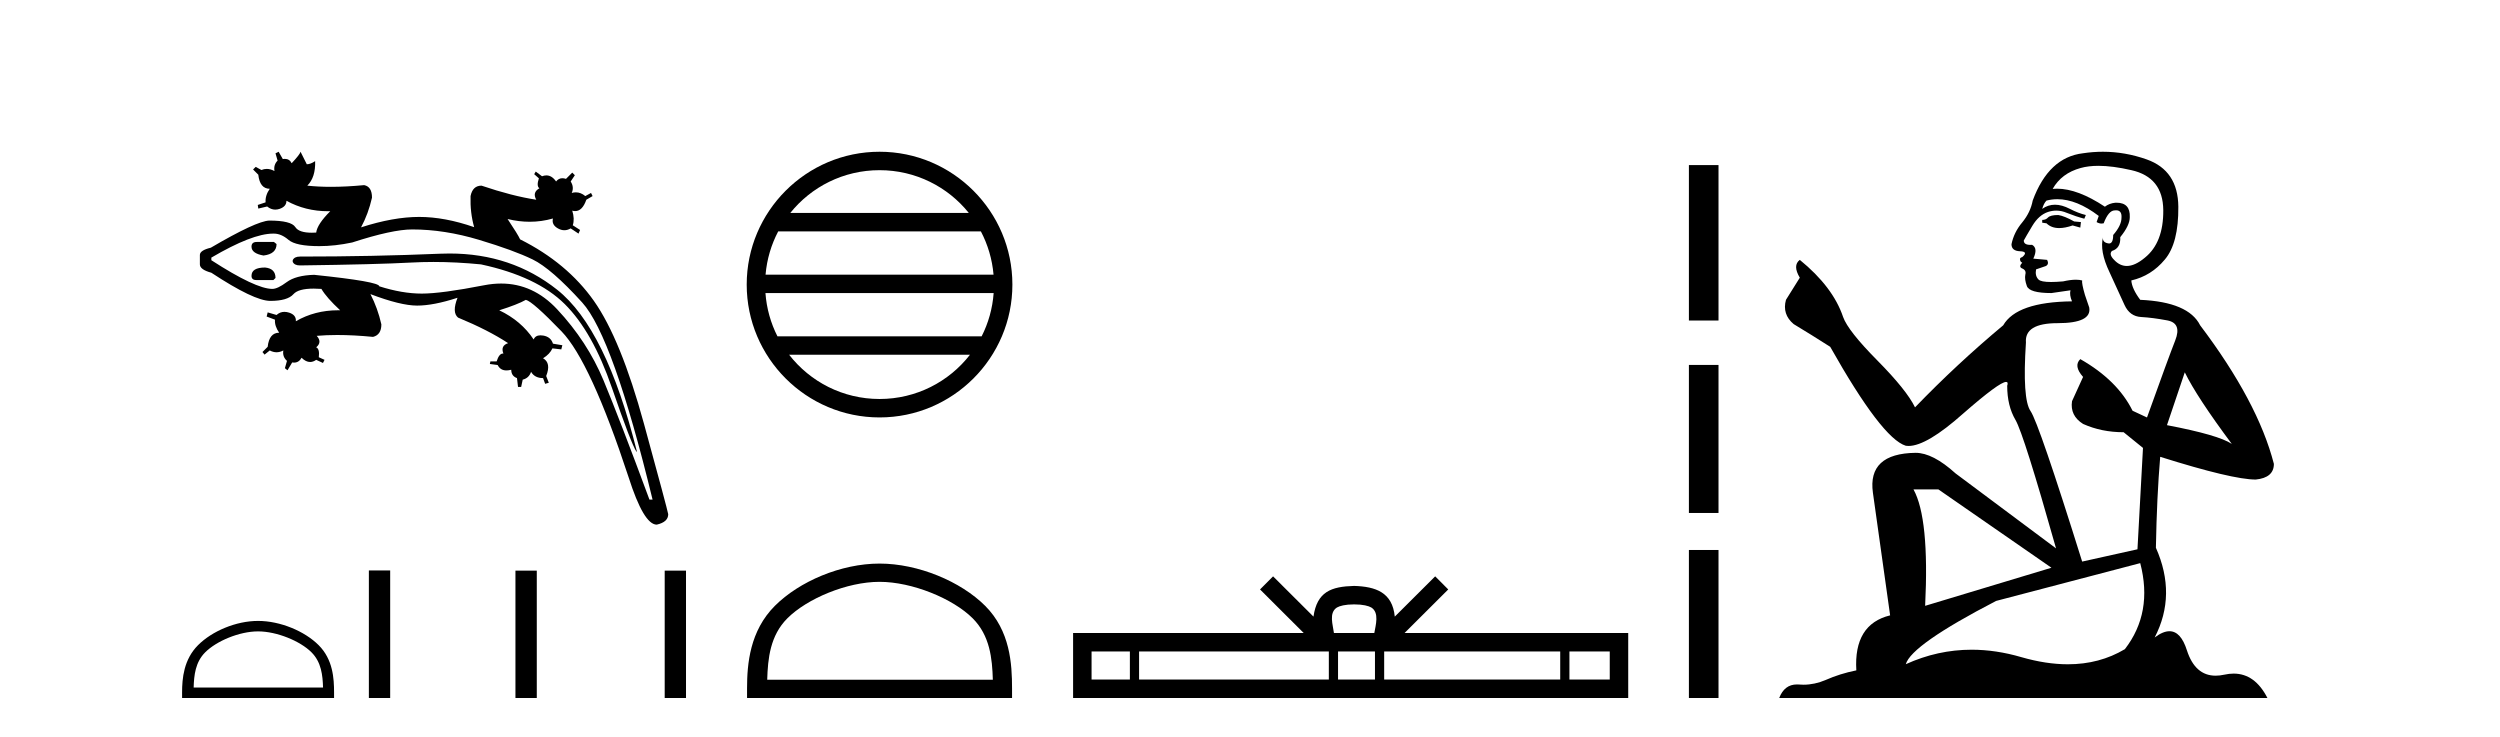
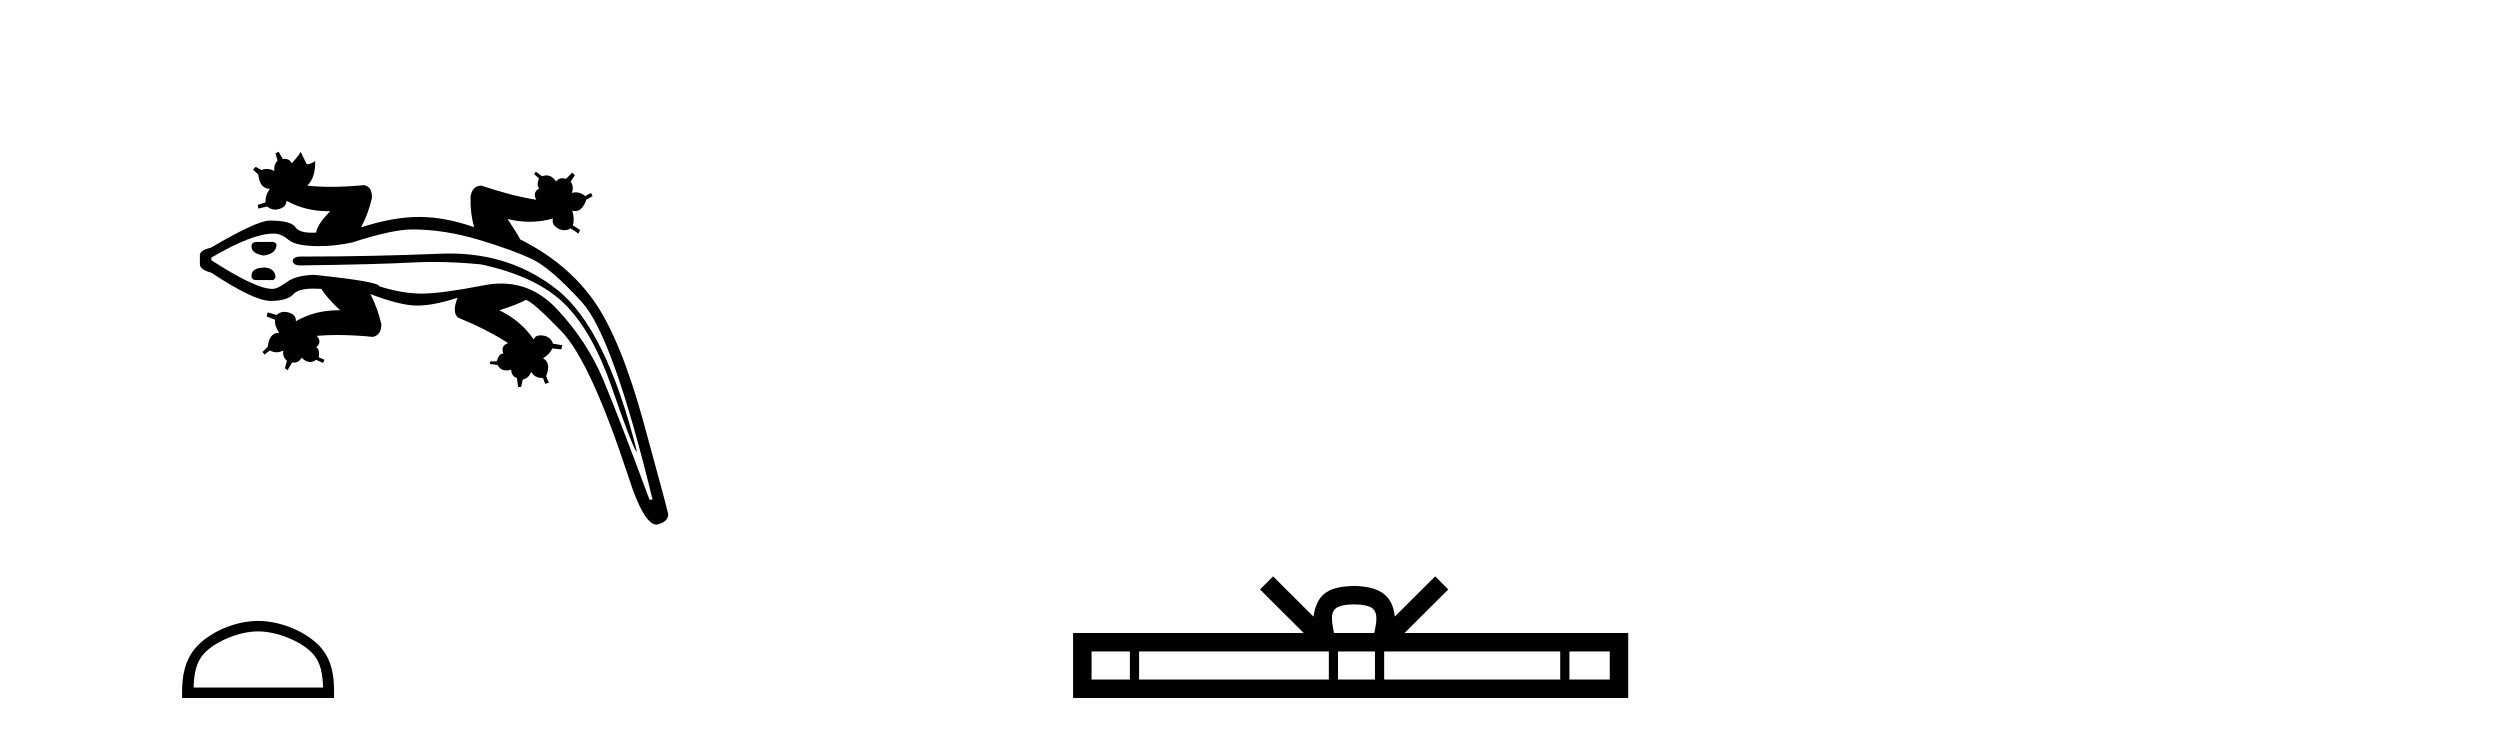
<svg xmlns="http://www.w3.org/2000/svg" width="139.0" height="41.0">
  <path d="M 26.363 12.63 L 26.363 12.63 Q 26.363 12.63 26.363 12.63 L 26.363 12.63 Q 26.363 12.63 26.363 12.63 ZM 14.274 13.453 Q 13.984 13.453 13.984 13.714 Q 13.984 14.091 14.651 14.207 Q 15.376 14.12 15.376 13.569 L 15.231 13.453 ZM 14.738 14.874 Q 13.984 14.874 13.984 15.338 Q 13.984 15.57 14.245 15.57 L 15.202 15.57 L 15.318 15.454 Q 15.318 14.932 14.738 14.874 ZM 24.995 14.095 Q 24.74 14.095 24.481 14.106 Q 20.712 14.265 16.681 14.265 Q 16.362 14.265 16.275 14.468 L 16.275 14.555 Q 16.362 14.758 16.681 14.758 Q 21.001 14.7 22.843 14.599 Q 23.457 14.565 24.094 14.565 Q 25.37 14.565 26.743 14.7 Q 29.846 15.367 31.397 16.904 Q 32.948 18.441 34.021 21.558 Q 35.094 24.675 35.384 25.11 L 35.413 25.11 Q 33.702 18.267 30.976 16.107 Q 28.438 14.095 24.995 14.095 ZM 22.915 12.757 Q 24.713 12.757 26.641 13.337 Q 28.57 13.917 29.614 14.425 Q 30.657 14.932 32.368 16.817 Q 34.079 18.702 36.283 27.778 L 36.109 27.778 Q 34.456 23.312 33.557 21.152 Q 32.658 18.992 30.976 17.194 Q 29.64 15.765 27.863 15.765 Q 27.405 15.765 26.917 15.86 Q 24.539 16.324 23.452 16.324 Q 22.364 16.324 21.088 15.918 Q 21.088 15.657 17.464 15.28 Q 16.449 15.309 15.941 15.686 Q 15.434 16.063 15.144 16.063 Q 14.216 16.063 11.751 14.468 L 11.751 14.323 Q 14.023 12.989 15.182 12.989 Q 15.207 12.989 15.231 12.989 Q 15.637 12.989 16.043 13.337 Q 16.449 13.685 17.754 13.685 Q 18.624 13.685 19.581 13.482 Q 21.813 12.757 22.915 12.757 ZM 15.492 8.437 L 15.318 8.524 L 15.434 8.93 Q 15.202 9.162 15.26 9.51 Q 15.04 9.391 14.83 9.391 Q 14.68 9.391 14.535 9.452 L 14.216 9.278 L 14.071 9.423 L 14.361 9.713 Q 14.448 10.496 14.999 10.496 Q 14.738 10.873 14.767 11.25 L 14.332 11.395 L 14.361 11.597 L 14.854 11.481 Q 15.067 11.655 15.305 11.655 Q 15.424 11.655 15.55 11.612 Q 15.927 11.481 15.927 11.163 Q 16.979 11.744 18.242 11.744 Q 18.302 11.744 18.363 11.742 L 18.363 11.742 Q 17.638 12.467 17.58 12.931 Q 17.452 12.939 17.337 12.939 Q 16.62 12.939 16.42 12.627 Q 16.188 12.264 14.97 12.264 Q 14.245 12.293 11.722 13.772 Q 11.113 13.917 11.113 14.178 L 11.113 14.7 Q 11.113 14.99 11.751 15.164 Q 14.129 16.73 15.028 16.73 Q 15.985 16.73 16.318 16.353 Q 16.589 16.047 17.444 16.047 Q 17.641 16.047 17.87 16.063 Q 18.16 16.556 18.914 17.252 Q 18.854 17.251 18.796 17.251 Q 17.503 17.251 16.449 17.861 Q 16.478 17.513 16.072 17.382 Q 15.937 17.339 15.814 17.339 Q 15.569 17.339 15.376 17.513 L 14.883 17.368 L 14.825 17.6 L 15.289 17.774 Q 15.26 18.122 15.521 18.499 Q 14.97 18.499 14.883 19.282 L 14.593 19.572 L 14.709 19.717 L 14.999 19.485 Q 15.188 19.586 15.376 19.586 Q 15.565 19.586 15.753 19.485 L 15.753 19.485 Q 15.695 19.833 15.956 20.065 L 15.84 20.471 L 15.985 20.587 L 16.246 20.152 Q 16.3 20.161 16.349 20.161 Q 16.621 20.161 16.768 19.891 Q 17.005 20.127 17.242 20.127 Q 17.411 20.127 17.58 20.007 L 17.957 20.181 L 18.044 20.007 L 17.725 19.862 Q 17.783 19.398 17.58 19.311 Q 17.928 19.021 17.609 18.673 Q 18.142 18.626 18.75 18.626 Q 19.662 18.626 20.741 18.731 Q 21.204 18.615 21.204 18.035 Q 21.001 17.136 20.596 16.353 L 20.596 16.353 Q 22.277 16.991 23.191 16.991 Q 24.104 16.991 25.438 16.556 L 25.438 16.556 Q 25.119 17.368 25.467 17.658 Q 27.149 18.354 28.251 19.079 Q 27.816 19.224 27.99 19.659 Q 27.976 19.657 27.963 19.657 Q 27.749 19.657 27.613 20.094 L 27.265 20.094 L 27.236 20.239 L 27.671 20.297 Q 27.82 20.596 28.159 20.596 Q 28.28 20.596 28.425 20.558 Q 28.425 20.906 28.744 21.022 L 28.802 21.514 L 28.976 21.514 L 29.063 21.109 Q 29.411 21.022 29.527 20.674 Q 29.73 21.022 30.194 21.022 L 30.31 21.34 L 30.513 21.282 L 30.368 20.906 Q 30.657 20.181 30.194 19.92 Q 30.571 19.688 30.715 19.369 L 31.208 19.427 L 31.266 19.195 L 30.744 19.108 Q 30.628 18.731 30.208 18.658 Q 30.124 18.644 30.052 18.644 Q 29.764 18.644 29.672 18.876 Q 28.976 17.832 27.758 17.252 Q 28.773 16.933 29.237 16.672 Q 29.614 16.759 31.223 18.426 Q 32.832 20.094 34.949 26.531 Q 35.79 29.17 36.515 29.17 Q 37.153 29.025 37.153 28.59 Q 37.095 28.271 35.804 23.559 Q 34.514 18.847 33.021 16.73 Q 31.527 14.613 28.918 13.308 Q 28.802 13.047 28.222 12.177 L 28.222 12.177 Q 28.846 12.33 29.45 12.33 Q 30.109 12.33 30.744 12.148 L 30.744 12.148 Q 30.657 12.496 31.02 12.699 Q 31.201 12.801 31.379 12.801 Q 31.556 12.801 31.73 12.699 L 32.165 12.989 L 32.252 12.786 L 31.846 12.525 Q 31.962 12.177 31.817 11.713 L 31.817 11.713 Q 31.902 11.737 31.979 11.737 Q 32.381 11.737 32.6 11.105 L 32.948 10.902 L 32.861 10.728 L 32.542 10.902 Q 32.294 10.694 32.016 10.694 Q 31.904 10.694 31.788 10.728 Q 31.933 10.409 31.73 10.09 L 31.962 9.742 L 31.817 9.597 L 31.469 9.945 Q 31.362 9.909 31.269 9.909 Q 31.059 9.909 30.918 10.09 Q 30.686 9.752 30.378 9.752 Q 30.262 9.752 30.136 9.8 L 29.788 9.539 L 29.701 9.684 L 29.962 9.916 Q 29.817 10.351 29.991 10.467 Q 29.585 10.699 29.817 11.105 Q 28.483 10.902 26.772 10.322 Q 26.279 10.322 26.163 10.902 Q 26.134 11.823 26.363 12.63 L 26.363 12.63 Q 24.728 12.061 23.307 12.061 Q 21.871 12.061 20.074 12.641 Q 20.48 11.887 20.683 10.989 Q 20.683 10.38 20.248 10.293 Q 19.251 10.388 18.401 10.388 Q 17.693 10.388 17.087 10.322 Q 17.551 9.858 17.522 8.959 L 17.522 8.959 Q 17.261 9.133 17.058 9.133 L 16.71 8.437 Q 16.681 8.582 16.217 9.075 Q 16.096 8.833 15.834 8.833 Q 15.782 8.833 15.724 8.843 L 15.492 8.437 Z" style="fill:#000000;stroke:none" />
  <path d="M 14.349 35.105 C 15.388 35.105 16.689 35.639 17.318 36.268 C 17.869 36.819 17.941 37.549 17.961 38.228 L 10.767 38.228 C 10.787 37.549 10.859 36.819 11.41 36.268 C 12.039 35.639 13.31 35.105 14.349 35.105 ZM 14.349 34.523 C 13.116 34.523 11.789 35.093 11.012 35.87 C 10.215 36.668 10.124 37.718 10.124 38.503 L 10.124 38.809 L 18.574 38.809 L 18.574 38.503 C 18.574 37.718 18.514 36.668 17.716 35.87 C 16.939 35.093 15.582 34.523 14.349 34.523 Z" style="fill:#000000;stroke:none" />
-   <path d="M 20.509 31.717 L 20.509 38.809 L 21.694 38.809 L 21.694 31.717 ZM 28.659 31.727 L 28.659 38.809 L 29.845 38.809 L 29.845 31.727 ZM 36.957 31.727 L 36.957 38.809 L 38.142 38.809 L 38.142 31.727 Z" style="fill:#000000;stroke:none" />
-   <path d="M 48.903 9.462 C 50.911 9.462 52.701 10.389 53.866 11.84 L 43.94 11.84 C 45.105 10.389 46.894 9.462 48.903 9.462 ZM 54.537 12.865 C 54.92 13.594 55.166 14.407 55.241 15.27 L 42.565 15.27 C 42.639 14.407 42.885 13.594 43.268 12.865 ZM 55.247 16.295 C 55.184 17.155 54.951 17.968 54.58 18.699 L 43.226 18.699 C 42.855 17.968 42.622 17.155 42.559 16.295 ZM 53.93 19.724 C 52.767 21.221 50.949 22.184 48.903 22.184 C 46.857 22.184 45.039 21.221 43.876 19.724 ZM 48.903 8.437 C 44.831 8.437 41.517 11.752 41.517 15.823 C 41.517 19.895 44.831 23.209 48.903 23.209 C 52.974 23.209 56.289 19.895 56.289 15.823 C 56.289 11.752 52.974 8.437 48.903 8.437 Z" style="fill:#000000;stroke:none" />
-   <path d="M 48.903 32.35 C 50.715 32.35 52.984 33.281 54.081 34.378 C 55.042 35.339 55.167 36.612 55.202 37.795 L 42.657 37.795 C 42.692 36.612 42.818 35.339 43.778 34.378 C 44.876 33.281 47.091 32.35 48.903 32.35 ZM 48.903 31.335 C 46.753 31.335 44.44 32.329 43.084 33.684 C 41.693 35.075 41.536 36.906 41.536 38.275 L 41.536 38.809 L 56.27 38.809 L 56.27 38.275 C 56.27 36.906 56.166 35.075 54.775 33.684 C 53.42 32.329 51.053 31.335 48.903 31.335 Z" style="fill:#000000;stroke:none" />
  <path d="M 75.289 33.604 C 75.79 33.604 76.091 33.689 76.247 33.778 C 76.701 34.068 76.485 34.761 76.412 35.195 L 74.167 35.195 C 74.113 34.752 73.868 34.076 74.332 33.778 C 74.488 33.689 74.789 33.604 75.289 33.604 ZM 62.821 36.222 L 62.821 37.782 L 60.691 37.782 L 60.691 36.222 ZM 73.883 36.222 L 73.883 37.782 L 63.333 37.782 L 63.333 36.222 ZM 76.448 36.222 L 76.448 37.782 L 74.395 37.782 L 74.395 36.222 ZM 86.748 36.222 L 86.748 37.782 L 76.96 37.782 L 76.96 36.222 ZM 89.502 36.222 L 89.502 37.782 L 87.26 37.782 L 87.26 36.222 ZM 70.783 32.045 L 70.058 32.773 L 72.486 35.195 L 59.664 35.195 L 59.664 38.809 L 90.529 38.809 L 90.529 35.195 L 78.093 35.195 L 80.522 32.773 L 79.796 32.045 L 77.55 34.284 C 77.416 32.927 76.486 32.615 75.289 32.577 C 74.012 32.611 73.227 32.9 73.029 34.284 L 70.783 32.045 Z" style="fill:#000000;stroke:none" />
-   <path d="M 93.903 9.179 L 93.903 17.821 L 95.549 17.821 L 95.549 9.179 L 93.903 9.179 M 93.903 20.29 L 93.903 28.521 L 95.549 28.521 L 95.549 20.29 L 93.903 20.29 M 93.903 30.579 L 93.903 38.809 L 95.549 38.809 L 95.549 30.579 L 93.903 30.579 Z" style="fill:#000000;stroke:none" />
-   <path d="M 114.435 11.955 Q 114.008 11.955 113.872 12.091 Q 113.752 12.228 113.547 12.228 L 113.547 12.382 L 113.786 12.416 Q 114.051 12.681 114.491 12.681 Q 114.817 12.681 115.238 12.535 L 115.665 12.655 L 115.7 12.348 L 115.324 12.313 Q 114.777 12.006 114.435 11.955 ZM 116.673 9.22 Q 117.461 9.22 118.501 9.46 Q 120.261 9.853 120.278 11.681 Q 120.295 13.492 119.253 14.329 Q 118.702 14.788 118.25 14.788 Q 117.861 14.788 117.545 14.449 Q 117.237 14.141 117.425 13.953 Q 117.92 13.8 117.886 13.185 Q 118.416 12.535 118.416 12.074 Q 118.449 11.27 117.677 11.27 Q 117.646 11.27 117.613 11.271 Q 117.271 11.305 117.032 11.493 Q 115.521 10.491 114.371 10.491 Q 114.248 10.491 114.128 10.503 L 114.128 10.503 Q 114.623 9.631 115.683 9.341 Q 116.115 9.22 116.673 9.22 ZM 121.474 20.701 Q 122.14 22.068 124.087 24.682 Q 123.353 24.186 120.483 23.639 L 121.474 20.701 ZM 114.39 11.076 Q 115.468 11.076 116.69 12.006 L 116.571 12.348 Q 116.714 12.431 116.849 12.431 Q 116.907 12.431 116.964 12.416 Q 117.237 11.698 117.579 11.698 Q 117.62 11.693 117.656 11.693 Q 117.985 11.693 117.955 12.108 Q 117.955 12.535 117.493 13.065 Q 117.493 13.538 117.263 13.538 Q 117.227 13.538 117.186 13.526 Q 116.878 13.458 116.93 13.185 L 116.93 13.185 Q 116.725 13.953 117.288 15.132 Q 117.835 16.328 118.125 16.96 Q 118.416 17.592 119.048 17.626 Q 119.68 17.66 120.5 17.814 Q 121.32 17.968 120.944 18.925 Q 120.568 19.881 119.373 23.212 L 118.57 22.837 Q 117.733 21.145 115.665 19.967 L 115.665 19.967 Q 115.273 20.342 115.819 20.957 L 115.204 22.307 Q 115.085 23.11 115.819 23.571 Q 116.844 24.032 118.074 24.032 L 119.15 24.904 L 118.843 30.541 L 115.768 31.224 Q 113.359 23.52 112.898 22.854 Q 112.437 22.187 112.642 19.044 Q 112.556 17.968 114.401 17.968 Q 116.315 17.968 116.161 17.097 L 115.922 16.396 Q 115.734 15.747 115.768 15.593 Q 115.618 15.552 115.418 15.552 Q 115.119 15.552 114.709 15.645 Q 114.322 15.679 114.041 15.679 Q 113.479 15.679 113.342 15.542 Q 113.137 15.337 113.205 14.978 L 113.752 14.79 Q 113.94 14.688 113.82 14.449 L 113.052 14.38 Q 113.325 13.8 112.983 13.612 Q 112.932 13.615 112.887 13.615 Q 112.522 13.615 112.522 13.373 Q 112.642 13.15 113 12.553 Q 113.359 11.955 113.872 11.784 Q 114.102 11.71 114.329 11.71 Q 114.624 11.71 114.914 11.835 Q 115.426 12.04 115.888 12.16 L 115.973 11.955 Q 115.546 11.852 115.085 11.613 Q 114.64 11.382 114.256 11.382 Q 113.872 11.382 113.547 11.613 Q 113.633 11.305 113.786 11.152 Q 114.082 11.076 114.39 11.076 ZM 107.773 27.21 L 114.06 31.566 L 107.038 33.684 Q 107.278 28.816 106.389 27.21 ZM 118.997 31.31 Q 119.714 34.06 118.143 36.093 Q 116.735 36.934 114.973 36.934 Q 113.763 36.934 112.386 36.537 Q 110.974 36.124 109.622 36.124 Q 107.734 36.124 105.962 36.93 Q 106.27 35.854 110.985 33.411 L 118.997 31.31 ZM 116.918 8.437 Q 116.371 8.437 115.819 8.521 Q 113.906 8.743 113.018 11.152 Q 112.898 11.801 112.437 12.365 Q 111.976 12.911 111.839 13.578 Q 111.839 13.953 112.317 13.97 Q 112.795 13.988 112.437 14.295 Q 112.283 14.329 112.317 14.449 Q 112.334 14.568 112.437 14.603 Q 112.215 14.842 112.437 14.927 Q 112.676 15.03 112.608 15.269 Q 112.556 15.525 112.693 15.901 Q 112.83 16.294 114.06 16.294 L 115.119 16.14 L 115.119 16.14 Q 115.05 16.396 115.204 16.755 Q 112.129 16.789 111.378 18.087 Q 108.798 20.24 106.475 22.649 Q 106.013 21.692 104.374 20.035 Q 102.751 18.395 102.477 17.626 Q 101.914 15.952 100.069 14.449 Q 99.659 14.756 100.069 15.44 L 99.3 16.67 Q 99.078 17.472 99.727 18.019 Q 100.718 18.617 101.76 19.283 Q 104.63 24.374 105.962 24.784 Q 106.036 24.795 106.116 24.795 Q 107.13 24.795 109.157 22.99 Q 111.165 21.235 111.539 21.235 Q 111.671 21.235 111.6 21.453 Q 111.6 22.563 112.061 23.349 Q 112.522 24.135 114.316 30.49 L 108.73 26.322 Q 107.466 25.177 106.509 25.177 Q 103.827 25.211 104.134 27.398 L 105.091 34.214 Q 103.058 34.709 103.212 37.272 Q 102.289 37.46 101.521 37.801 Q 100.9 38.07 100.267 38.07 Q 100.134 38.07 100 38.058 Q 99.954 38.055 99.91 38.055 Q 99.213 38.055 98.924 38.809 L 126.069 38.809 Q 125.376 37.452 124.192 37.452 Q 123.945 37.452 123.677 37.511 Q 123.419 37.568 123.189 37.568 Q 122.048 37.568 121.593 36.161 Q 121.256 35.096 120.622 35.096 Q 120.259 35.096 119.8 35.444 Q 121.03 33.069 119.868 30.456 Q 119.919 27.62 120.107 25.399 Q 124.122 26.663 125.42 26.663 Q 126.428 26.561 126.428 25.792 Q 125.54 22.341 122.328 18.087 Q 121.679 16.789 118.997 16.67 Q 118.535 16.055 118.501 15.593 Q 119.612 15.337 120.363 14.432 Q 121.132 13.526 121.115 11.493 Q 121.098 9.478 119.355 8.863 Q 118.149 8.437 116.918 8.437 Z" style="fill:#000000;stroke:none" />
</svg>